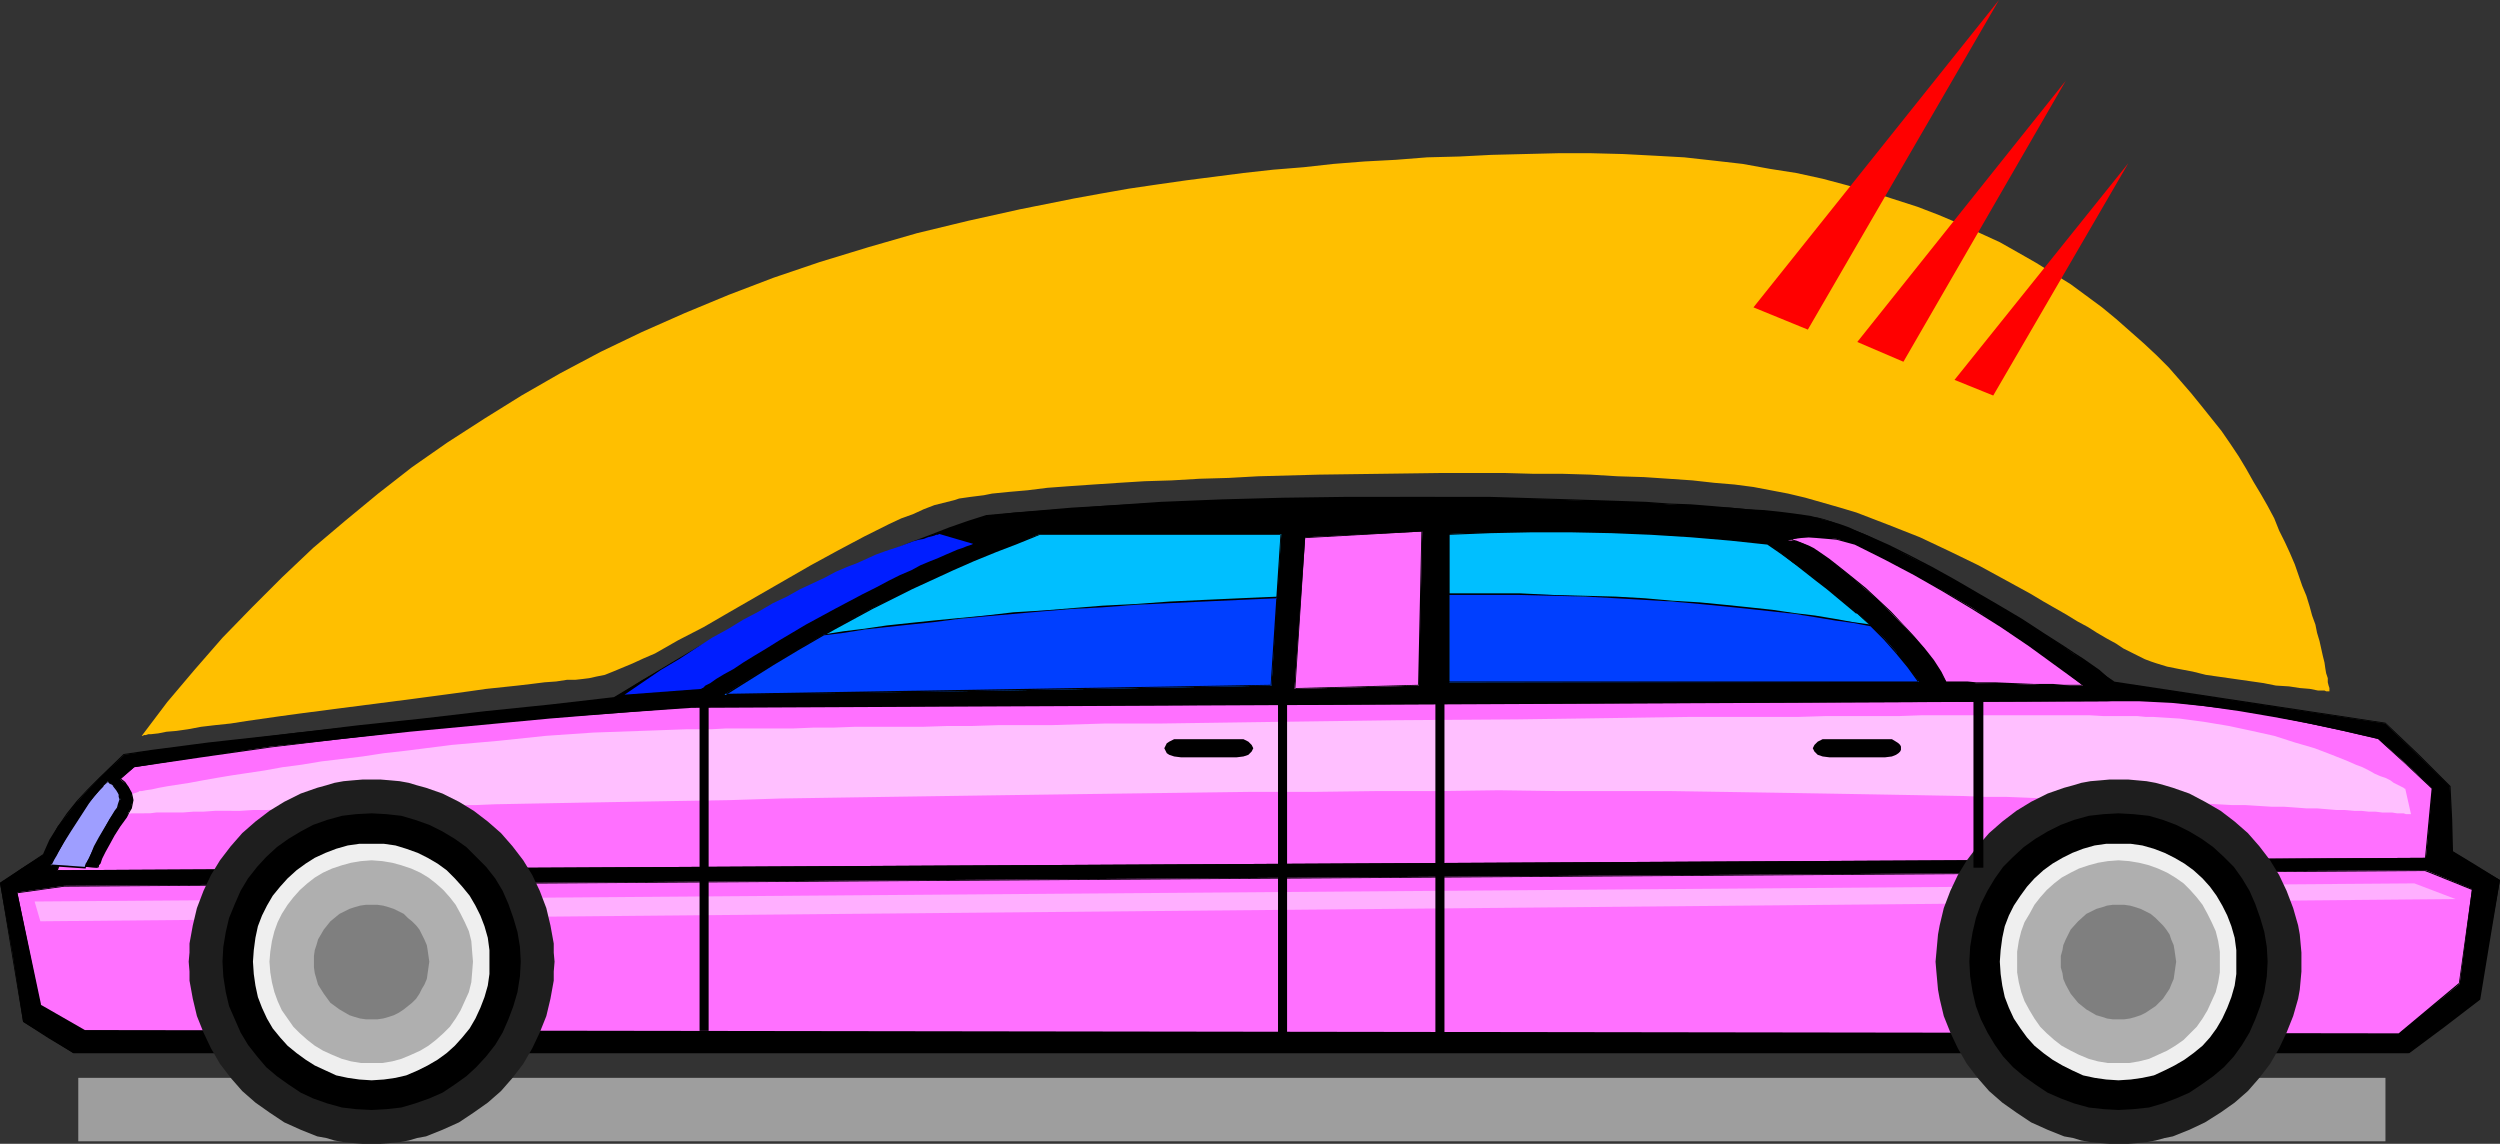
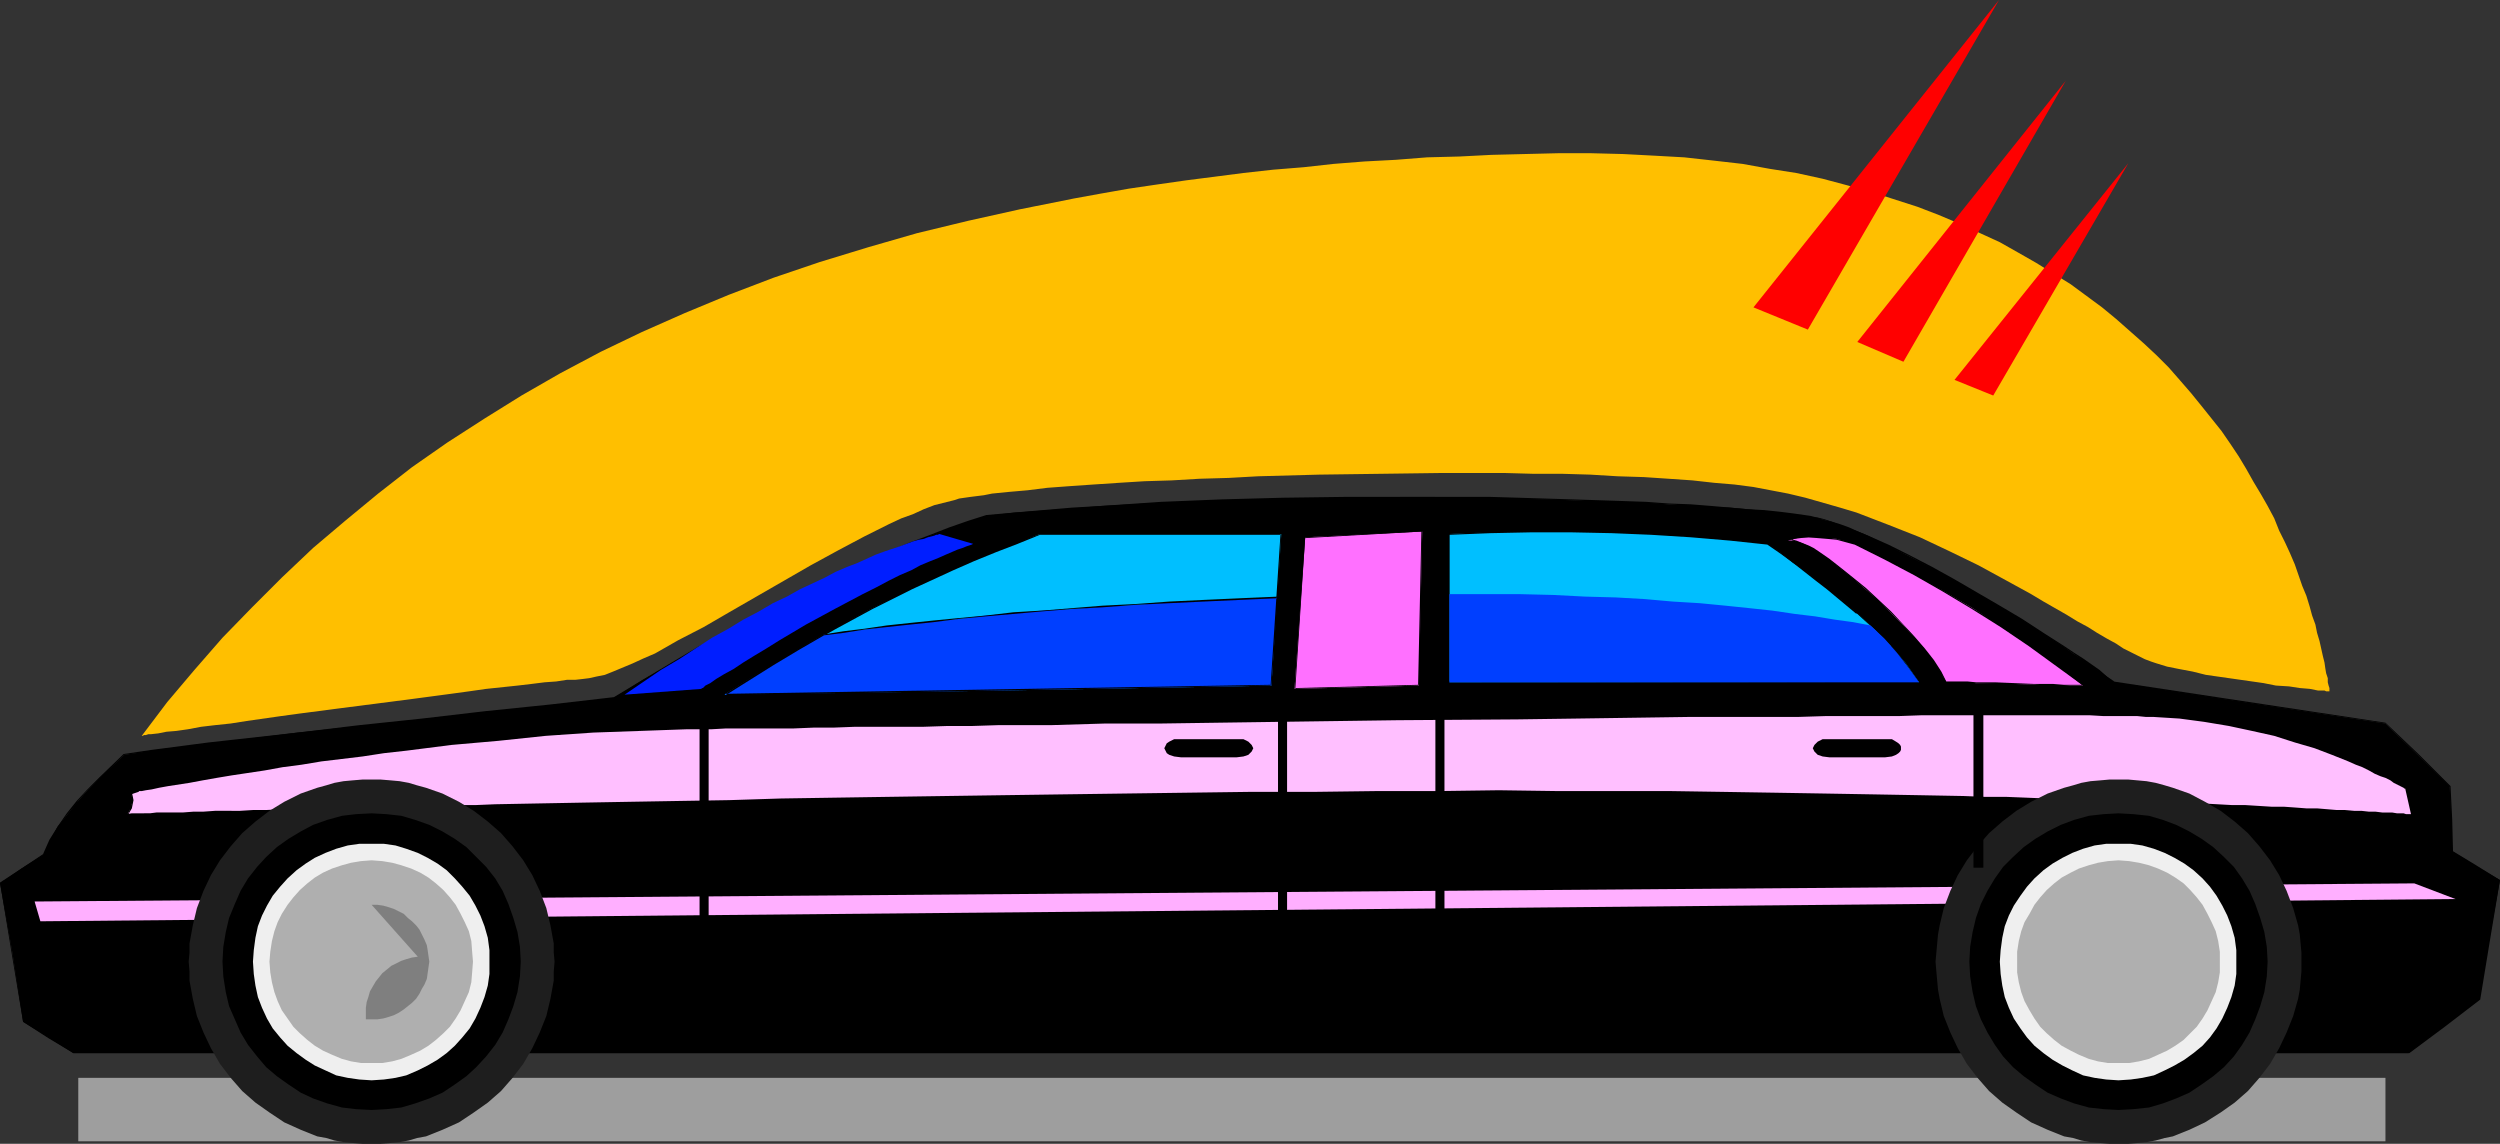
<svg xmlns="http://www.w3.org/2000/svg" xmlns:ns1="http://sodipodi.sourceforge.net/DTD/sodipodi-0.dtd" xmlns:ns2="http://www.inkscape.org/namespaces/inkscape" version="1.0" width="129.724mm" height="59.35mm" id="svg44" ns1:docname="Cartoon 100.wmf">
  <rect width="100%" height="100%" fill="#333333" stroke="none" />
  <ns1:namedview id="namedview44" pagecolor="#ffffff" bordercolor="#000000" borderopacity="0.25" ns2:showpageshadow="2" ns2:pageopacity="0.0" ns2:pagecheckerboard="0" ns2:deskcolor="#d1d1d1" ns2:document-units="mm" />
  <defs id="defs1">
    <pattern id="WMFhbasepattern" patternUnits="userSpaceOnUse" width="6" height="6" x="0" y="0" />
  </defs>
  <path style="fill:#9e9e9e;fill-opacity:1;fill-rule:evenodd;stroke:none" d="M 15.352,223.829 H 467.831 V 211.385 H 15.352 Z" id="path1" />
  <path style="fill:#000000;fill-opacity:1;fill-rule:evenodd;stroke:none" d="m 8.565,167.589 1.293,-2.747 1.454,-2.747 1.939,-2.424 1.939,-2.424 2.101,-2.424 2.262,-2.263 4.848,-4.525 5.333,-0.808 11.15,-1.454 5.818,-0.646 11.635,-1.454 12.12,-1.293 12.282,-1.293 12.443,-1.454 12.605,-1.293 12.605,-1.454 5.656,-3.555 5.656,-3.232 5.333,-3.071 5.171,-2.909 5.171,-2.747 4.848,-2.586 4.686,-2.424 4.686,-2.263 4.363,-2.101 4.363,-1.939 4.202,-1.939 4.04,-1.616 3.878,-1.454 3.878,-1.454 3.717,-1.293 3.394,-1.131 5.494,-0.646 11.312,-0.808 5.656,-0.485 11.797,-0.646 11.958,-0.485 11.958,-0.323 11.958,-0.162 11.797,-0.162 h 5.656 l 5.656,0.162 h 5.656 l 5.494,0.162 5.333,0.162 5.171,0.162 5.01,0.162 4.848,0.162 4.686,0.162 4.363,0.323 4.363,0.162 4.04,0.323 3.717,0.162 3.555,0.323 3.07,0.323 3.07,0.323 2.586,0.323 2.262,0.323 1.131,0.162 1.293,0.162 1.454,0.485 1.454,0.323 1.616,0.646 1.778,0.646 1.778,0.646 1.939,0.808 3.878,1.939 4.202,2.101 4.363,2.263 4.525,2.424 8.888,5.171 4.363,2.586 4.202,2.747 4.04,2.586 1.778,1.293 1.778,1.131 1.616,1.131 1.616,1.131 1.616,1.131 1.293,1.131 26.664,4.04 26.664,4.04 6.302,6.141 6.302,6.141 0.323,6.464 0.162,6.303 4.686,2.909 4.686,2.747 -2.101,11.636 -1.939,11.797 -6.949,5.171 -6.949,5.333 H 14.382 L 9.534,203.466 4.525,200.395 2.424,186.82 0,173.245 4.202,170.336 Z" id="path2" />
  <path style="fill:#000000;fill-opacity:1;fill-rule:evenodd;stroke:none" d="m 8.726,167.589 1.293,-2.747 1.454,-2.747 1.778,-2.424 2.101,-2.424 h -0.162 l 2.101,-2.424 2.424,-2.263 4.686,-4.525 v 0 l 5.333,-0.646 11.15,-1.454 5.818,-0.646 11.635,-1.454 12.12,-1.293 12.282,-1.293 12.443,-1.454 12.605,-1.293 12.766,-1.454 5.656,-3.555 5.494,-3.232 5.333,-3.071 5.333,-2.909 5.01,-2.747 4.848,-2.586 4.848,-2.424 4.525,-2.263 4.525,-2.101 4.202,-2.101 4.202,-1.778 4.202,-1.616 3.878,-1.616 3.717,-1.293 3.717,-1.293 3.555,-1.131 h -0.162 l 5.494,-0.646 11.312,-0.808 5.656,-0.485 11.797,-0.646 11.958,-0.485 11.958,-0.323 11.958,-0.162 11.797,-0.162 h 5.656 l 5.656,0.162 h 5.656 l 5.494,0.162 10.504,0.162 5.01,0.323 4.848,0.162 4.686,0.162 4.363,0.162 4.363,0.323 4.04,0.323 3.717,0.162 3.555,0.323 3.07,0.323 3.07,0.323 2.586,0.323 2.262,0.323 1.131,0.162 1.293,0.162 v 0 l 1.454,0.323 1.454,0.485 1.616,0.646 1.616,0.646 1.778,0.646 1.939,0.808 4.04,1.939 4.202,1.939 4.363,2.424 4.525,2.424 8.888,5.171 4.363,2.586 4.202,2.747 3.878,2.424 1.939,1.293 1.778,1.293 1.616,1.131 1.616,1.131 1.454,1.131 1.454,1.131 53.328,7.919 v 0 l 6.302,6.141 6.302,6.303 v -0.162 l 0.162,6.464 0.162,6.464 4.686,2.909 4.686,2.747 v -0.162 l -2.101,11.636 -1.939,11.797 v -0.162 l -6.787,5.171 -6.949,5.333 v 0 h -457.974 0.162 l -5.01,-3.071 -4.848,-3.071 v 0.162 L 2.424,186.82 0.162,173.245 v 0.162 l 4.202,-2.909 4.363,-2.909 -0.162,-0.162 -4.363,2.909 L 0,173.084 l 2.262,13.737 2.262,13.575 5.01,3.232 4.848,2.909 H 472.518 l 6.949,-5.171 6.949,-5.333 1.939,-11.797 1.939,-11.636 -4.686,-2.909 -4.525,-2.747 v 0 l -0.162,-6.303 -0.323,-6.464 -6.302,-6.303 -6.464,-6.141 -53.328,-8.08 h 0.162 l -1.454,-0.97 -1.454,-1.293 -1.616,-1.131 -1.616,-1.131 -1.778,-1.131 -1.939,-1.293 -4.04,-2.586 -4.202,-2.747 -4.363,-2.586 -8.888,-5.171 -4.363,-2.424 -4.363,-2.263 -4.202,-2.101 -4.04,-1.778 -1.939,-0.808 -1.778,-0.808 -1.778,-0.646 -1.616,-0.485 -1.454,-0.485 -1.293,-0.323 h -0.162 l -1.293,-0.323 -1.131,-0.162 -2.262,-0.323 -2.586,-0.323 -3.07,-0.323 -3.07,-0.162 -3.555,-0.323 -3.717,-0.323 -4.04,-0.323 -4.363,-0.162 -4.363,-0.323 -4.686,-0.162 -4.848,-0.162 -5.01,-0.162 -10.504,-0.323 -5.494,-0.162 h -5.656 -5.656 -5.656 -11.797 l -11.958,0.162 -11.958,0.323 -11.958,0.485 -11.797,0.808 -5.656,0.323 -11.312,0.97 -5.494,0.485 -3.555,1.131 -3.717,1.293 -3.717,1.454 -3.878,1.454 -4.202,1.778 -4.04,1.778 -4.363,1.939 -4.525,2.101 -4.525,2.263 -4.848,2.424 -4.848,2.586 -5.01,2.747 -5.333,2.909 -5.171,3.071 -5.656,3.394 -5.656,3.394 v 0 l -12.605,1.454 -12.605,1.293 -12.443,1.454 -12.282,1.293 -12.12,1.454 -11.635,1.293 -5.818,0.646 -11.15,1.454 -5.494,0.808 -4.686,4.525 -2.424,2.424 -2.101,2.263 v 0 l -1.939,2.424 -1.778,2.586 -1.616,2.586 -1.293,2.909 0.162,-0.162 z" id="path3" />
-   <path style="fill:#ff70ff;fill-opacity:1;fill-rule:evenodd;stroke:none" d="m 26.341,150.458 13.251,-2.101 13.574,-1.939 13.574,-1.454 13.574,-1.616 13.736,-1.293 13.736,-1.293 13.898,-0.97 13.898,-1.131 277.628,-1.131 3.07,-0.162 h 3.232 l 3.232,0.162 3.232,0.162 6.464,0.808 6.787,0.808 6.626,1.131 6.949,1.454 6.787,1.454 6.949,1.616 5.333,4.848 5.171,4.848 -1.293,13.575 -464.599,2.424 1.131,-2.747 1.293,-2.747 1.454,-2.586 1.778,-2.586 1.939,-2.586 2.424,-2.424 2.424,-2.263 z" id="path4" />
  <path style="fill:#000000;fill-opacity:1;fill-rule:evenodd;stroke:none" d="m 26.341,150.458 v 0 l 13.251,-1.939 13.574,-1.939 13.574,-1.616 13.574,-1.454 13.736,-1.293 13.736,-1.293 13.898,-1.131 13.898,-0.97 277.628,-1.293 h 3.07 3.232 l 3.232,0.162 3.232,0.162 6.464,0.646 6.787,0.97 6.626,1.131 6.949,1.293 6.787,1.454 6.949,1.616 h -0.162 l 5.333,4.848 5.333,5.01 -0.162,-0.162 -1.293,13.575 h 0.162 l -464.599,2.424 0.162,0.162 0.97,-2.909 1.293,-2.586 1.616,-2.747 1.778,-2.586 1.939,-2.424 v 0 l 2.262,-2.586 2.424,-2.263 v 0.162 l 2.747,-2.424 v -0.162 l -2.747,2.263 v 0 l -2.586,2.424 -2.262,2.424 v 0 l -2.101,2.586 -1.778,2.424 -1.454,2.747 -1.293,2.747 -1.131,2.909 464.761,-2.424 1.454,-13.737 -5.333,-4.848 -5.333,-5.01 -6.949,-1.616 -6.787,-1.454 -6.949,-1.454 -6.626,-1.131 -6.787,-0.808 -6.464,-0.808 -3.232,-0.162 -3.232,-0.162 h -3.232 l -3.07,0.162 -277.628,1.131 -13.898,1.131 -13.898,0.97 -13.736,1.293 -13.736,1.293 -13.574,1.616 -13.574,1.616 -13.574,1.778 -13.251,2.101 z" id="path5" />
-   <path style="fill:#ff70ff;fill-opacity:1;fill-rule:evenodd;stroke:none" d="m 3.394,175.023 9.211,-1.293 463.145,-3.071 9.05,3.717 -2.424,18.585 -11.958,9.858 -453.934,-0.646 -8.565,-5.01 z" id="path6" />
  <path style="fill:#000000;fill-opacity:1;fill-rule:evenodd;stroke:none" d="m 3.394,175.023 v 0.162 l 9.211,-1.293 463.145,-3.071 h -0.162 l 9.211,3.717 v -0.162 l -2.586,18.585 v -0.162 l -11.797,9.858 v 0 L 16.483,202.012 h 0.162 l -8.726,-5.01 0.162,0.162 -4.686,-22.14 H 3.232 l 4.525,22.302 8.726,5.01 454.095,0.646 11.797,-10.02 2.586,-18.585 -9.211,-3.717 -463.145,3.071 -9.373,1.293 z" id="path7" />
  <path style="fill:#ff70ff;fill-opacity:1;fill-rule:evenodd;stroke:none" d="m 253.873,135.105 2.101,-29.736 22.947,-1.131 -0.646,30.221 z" id="path8" />
  <path style="fill:#000000;fill-opacity:1;fill-rule:evenodd;stroke:none" d="m 253.873,134.944 0.162,0.162 1.939,-29.736 v 0.162 l 22.947,-1.293 h -0.162 l -0.646,30.221 0.162,-0.162 -24.402,0.646 v 0.162 l 24.563,-0.646 0.485,-30.383 -23.109,1.293 -1.939,29.736 z" id="path9" />
  <path style="fill:#00bfff;fill-opacity:1;fill-rule:evenodd;stroke:none" d="m 142.046,136.237 7.11,-4.363 7.11,-4.363 7.272,-4.202 7.595,-4.04 7.757,-3.879 8.08,-3.717 4.04,-1.778 4.202,-1.778 4.363,-1.616 4.363,-1.778 h 47.349 l -0.97,14.868 -0.97,14.868 -53.651,0.97 z m 142.208,-31.514 v 29.09 h 92.112 l -2.586,-3.717 -2.909,-3.394 -3.232,-3.232 -3.394,-3.232 -3.878,-3.232 -2.101,-1.616 -2.101,-1.616 -2.101,-1.778 -2.424,-1.616 -2.424,-1.939 -2.424,-1.778 -7.595,-0.808 -7.595,-0.646 -7.757,-0.485 -7.757,-0.323 -7.918,-0.162 h -7.918 l -7.918,0.162 z" id="path10" />
  <path style="fill:#000000;fill-opacity:1;fill-rule:evenodd;stroke:none" d="m 142.046,136.075 0.162,0.323 6.949,-4.363 7.11,-4.363 7.434,-4.202 7.434,-4.04 7.757,-3.879 8.08,-3.717 4.04,-1.778 4.363,-1.778 4.202,-1.616 4.363,-1.778 v 0 h 47.349 l -0.162,-0.162 -0.97,14.868 -0.97,14.868 0.162,-0.162 -107.302,1.778 -0.323,0.323 107.625,-1.939 1.131,-14.868 0.808,-14.868 h -47.349 l -4.525,1.616 -4.202,1.616 -4.202,1.778 -4.202,1.778 -8.08,3.717 -7.757,4.04 -7.434,3.879 -7.434,4.363 -7.11,4.202 -7.272,4.687 z" id="path11" />
  <path style="fill:#000000;fill-opacity:1;fill-rule:evenodd;stroke:none" d="m 284.092,104.723 v 29.09 l 92.435,0.162 -2.747,-3.879 -2.747,-3.394 h -0.162 l -3.232,-3.232 -3.394,-3.394 v 0 l -3.878,-3.232 -1.939,-1.616 -2.262,-1.616 -2.101,-1.778 -2.424,-1.616 -2.262,-1.778 -2.586,-1.939 -7.595,-0.808 -7.595,-0.646 -7.757,-0.485 -7.757,-0.323 -7.918,-0.162 h -7.918 l -7.918,0.162 -8.242,0.485 0.162,0.162 8.08,-0.323 7.918,-0.162 h 7.918 l 7.918,0.162 7.757,0.323 7.757,0.485 7.595,0.646 7.595,0.808 h -0.162 l 2.586,1.778 2.424,1.778 2.262,1.778 2.262,1.778 2.101,1.616 1.939,1.616 3.878,3.232 v -0.162 l 3.555,3.232 3.07,3.394 v 0 l 2.909,3.394 2.586,3.555 0.162,-0.162 h -92.112 v 0.162 -29.09 0.162 z" id="path12" />
  <path style="fill:#003fff;fill-opacity:1;fill-rule:evenodd;stroke:none" d="m 284.254,116.52 h 7.11 6.626 l 6.626,0.162 6.302,0.323 5.979,0.162 5.656,0.323 5.494,0.485 5.333,0.323 5.01,0.485 4.686,0.485 4.525,0.485 4.363,0.646 4.04,0.485 3.878,0.646 3.555,0.485 3.394,0.646 2.747,2.586 2.424,2.747 2.262,2.909 2.101,2.909 h -92.112 z m -122.654,7.919 3.878,-0.485 4.04,-0.485 4.363,-0.646 4.525,-0.485 4.686,-0.485 5.01,-0.485 5.171,-0.646 5.494,-0.485 5.494,-0.485 5.979,-0.323 5.979,-0.485 6.464,-0.323 6.626,-0.485 6.787,-0.323 7.11,-0.323 7.272,-0.323 -1.131,17.292 -53.651,0.97 -53.651,0.808 9.534,-5.98 5.01,-2.909 z" id="path13" />
-   <path style="fill:#000000;fill-opacity:1;fill-rule:evenodd;stroke:none" d="m 284.254,116.52 v 0.162 h 7.11 6.626 l 6.626,0.162 6.302,0.162 5.979,0.323 5.656,0.323 5.494,0.323 5.333,0.485 5.01,0.485 4.686,0.485 4.525,0.485 4.363,0.485 4.04,0.646 3.878,0.646 3.555,0.485 3.394,0.646 v 0 l 2.586,2.586 2.424,2.747 v 0 l 2.262,2.747 2.101,2.909 0.162,-0.162 h -92.112 v 0.162 -17.292 l -0.162,-0.162 v 17.454 l 92.435,0.162 -2.101,-3.232 -2.262,-2.747 h -0.162 l -2.424,-2.747 -2.586,-2.747 -3.555,-0.485 -3.555,-0.646 -3.878,-0.646 -4.04,-0.485 -4.363,-0.646 -4.525,-0.485 -4.686,-0.485 -5.01,-0.485 -5.333,-0.323 -5.494,-0.485 -5.656,-0.323 -5.979,-0.162 -6.302,-0.162 -6.626,-0.323 h -6.626 -7.272 z" id="path14" />
  <path style="fill:#000000;fill-opacity:1;fill-rule:evenodd;stroke:none" d="m 161.6,124.601 v 0 l 3.878,-0.485 4.04,-0.646 4.363,-0.485 4.525,-0.485 4.686,-0.485 5.01,-0.646 5.171,-0.485 5.494,-0.485 5.494,-0.485 5.979,-0.485 5.979,-0.323 6.464,-0.485 6.626,-0.323 6.787,-0.323 7.11,-0.323 7.272,-0.323 -0.162,-0.162 -1.131,17.292 0.162,-0.162 -107.302,1.778 0.162,0.323 9.534,-5.98 4.848,-2.909 5.01,-2.909 -0.162,-0.162 -4.848,2.747 -5.01,2.909 -9.858,6.303 107.625,-1.939 1.293,-17.454 -7.434,0.323 -7.11,0.323 -6.787,0.323 -6.626,0.485 -6.464,0.323 -5.979,0.485 -5.979,0.485 -5.494,0.323 -5.494,0.646 -5.171,0.485 -5.01,0.485 -4.686,0.485 -4.525,0.485 -4.363,0.646 -4.04,0.485 -4.04,0.646 z" id="path15" />
  <path style="fill:#001eff;fill-opacity:1;fill-rule:evenodd;stroke:none" d="m 122.493,136.237 15.029,-1.131 0.162,-0.162 h 0.162 l 0.162,-0.162 0.323,-0.323 0.323,-0.162 0.646,-0.323 1.131,-0.808 1.616,-0.97 1.778,-0.97 1.939,-1.293 2.101,-1.293 2.424,-1.454 2.586,-1.616 5.171,-3.071 5.656,-3.071 5.494,-2.909 2.586,-1.293 2.424,-1.293 2.262,-1.131 2.262,-0.97 1.778,-0.97 1.939,-0.808 1.616,-0.646 1.454,-0.646 1.131,-0.485 1.131,-0.485 0.97,-0.323 0.808,-0.323 0.485,-0.162 0.485,-0.162 0.323,-0.162 v 0 l -6.626,-1.939 v 0 l -0.323,0.162 h -0.323 l -0.323,0.162 -0.646,0.162 -0.646,0.162 -0.808,0.323 -0.97,0.162 -1.131,0.323 -1.293,0.485 -1.293,0.485 -1.454,0.485 -1.454,0.485 -1.778,0.646 -1.778,0.808 -1.778,0.808 -2.101,0.808 -2.262,0.97 -2.101,1.131 -2.424,1.131 -2.424,1.131 -2.586,1.454 -2.747,1.293 -2.747,1.616 -3.07,1.616 -2.909,1.778 -3.232,1.778 -3.232,2.101 -3.232,2.101 -3.555,2.101 -3.555,2.424 z" id="path16" />
  <path style="fill:#ff70ff;fill-opacity:1;fill-rule:evenodd;stroke:none" d="m 350.672,106.016 0.485,-0.162 0.646,-0.162 1.293,-0.323 h 1.616 1.778 l 1.939,0.162 1.778,0.162 1.778,0.485 1.778,0.485 5.818,2.909 5.818,3.071 5.656,3.232 5.818,3.394 5.494,3.555 5.494,3.717 5.494,3.879 5.171,4.04 h -2.586 l -1.616,-0.162 h -1.616 -3.717 l -3.878,-0.162 -3.878,-0.162 h -3.717 l -1.616,-0.162 h -1.616 -2.586 l -0.646,-1.131 -0.485,-0.97 -1.454,-2.101 -1.778,-2.424 -2.101,-2.424 -2.101,-2.263 -2.424,-2.424 -2.424,-2.424 -2.424,-2.101 -2.424,-2.101 -2.424,-1.939 -2.262,-1.778 -2.262,-1.454 -0.97,-0.646 -0.808,-0.485 -0.97,-0.485 -0.808,-0.323 -0.646,-0.162 -0.646,-0.162 h -0.485 z" id="path17" />
  <path style="fill:#000000;fill-opacity:1;fill-rule:evenodd;stroke:none" d="m 350.672,105.854 v 0.323 l 0.646,-0.162 0.485,-0.323 v 0 l 1.293,-0.162 1.616,-0.162 1.778,0.162 1.939,0.162 1.778,0.162 1.778,0.485 v 0 l 1.778,0.485 5.818,2.909 5.818,3.071 5.656,3.232 5.656,3.394 5.656,3.555 5.494,3.717 5.333,3.879 5.333,3.879 v -0.162 h -2.586 -1.616 l -1.616,-0.162 h -3.717 l -7.757,-0.323 h -3.717 l -1.616,-0.162 h -1.616 -2.586 v 0 l -0.485,-0.97 -0.485,-0.97 -1.454,-2.263 -1.778,-2.263 -2.101,-2.424 v 0 l -2.262,-2.424 -2.262,-2.424 -2.424,-2.263 -2.424,-2.263 v 0 l -2.586,-2.101 -2.424,-1.939 -2.262,-1.778 -2.101,-1.454 -0.97,-0.646 -0.97,-0.485 -0.808,-0.323 -0.808,-0.323 -0.808,-0.323 -0.646,-0.162 h -0.485 -0.485 l -1.131,0.485 1.616,-0.323 h 0.485 v 0 l 0.646,0.323 0.646,0.162 0.808,0.323 0.808,0.485 0.97,0.485 0.97,0.646 2.262,1.454 2.101,1.616 2.424,1.939 2.586,2.101 v 0 l 2.424,2.263 2.424,2.263 2.424,2.424 2.101,2.424 v 0 l 1.939,2.424 1.778,2.263 1.454,2.101 0.646,1.131 0.485,1.131 h 2.747 1.616 1.616 l 3.717,0.162 7.757,0.162 3.717,0.162 h 1.616 1.616 3.07 l -5.656,-4.202 -5.333,-3.879 -5.494,-3.717 -5.656,-3.394 -5.656,-3.394 -5.656,-3.394 -5.818,-3.071 -5.818,-2.909 -1.778,-0.485 h -0.162 l -1.778,-0.323 -1.778,-0.323 -1.939,-0.162 h -1.778 -1.616 l -1.293,0.323 h -0.162 l -0.485,0.162 -1.616,0.646 z" id="path18" />
  <path style="fill:#ffbfff;fill-opacity:1;fill-rule:evenodd;stroke:none" d="m 27.149,155.306 0.162,-0.162 h 0.485 l 0.808,-0.162 1.131,-0.162 1.454,-0.323 1.778,-0.323 2.101,-0.323 2.101,-0.323 2.586,-0.485 2.747,-0.485 2.909,-0.485 3.232,-0.485 3.232,-0.485 3.555,-0.646 3.717,-0.485 3.878,-0.646 4.04,-0.485 4.04,-0.485 4.202,-0.646 4.363,-0.485 8.888,-1.131 9.211,-0.808 9.211,-0.97 9.373,-0.646 9.211,-0.323 9.05,-0.323 h 2.262 2.586 l 2.909,-0.162 h 2.909 3.232 3.555 3.555 l 3.878,-0.162 h 3.878 l 4.202,-0.162 h 4.363 4.525 4.525 l 4.848,-0.162 h 4.848 l 5.01,-0.162 h 5.171 5.171 l 10.827,-0.323 h 10.989 l 11.312,-0.162 11.474,-0.162 11.797,-0.162 11.635,-0.162 23.432,-0.162 11.635,-0.162 11.312,-0.162 11.15,-0.162 h 10.827 5.171 5.171 l 5.171,-0.162 h 4.848 4.848 4.686 l 4.525,-0.162 h 32.966 l 2.747,0.162 h 2.424 2.262 1.939 l 1.616,0.162 h 1.454 l 5.171,0.323 4.848,0.646 4.848,0.808 4.525,0.97 4.363,0.97 4.04,1.293 3.878,1.131 3.394,1.293 3.232,1.293 1.454,0.646 1.293,0.485 1.293,0.646 1.131,0.646 1.131,0.485 0.97,0.323 0.97,0.485 0.646,0.485 0.646,0.323 0.646,0.323 0.323,0.162 0.323,0.162 0.162,0.162 h 0.162 l 1.131,5.01 h -0.162 -0.323 -0.485 l -0.485,-0.162 h -0.646 -0.646 l -0.97,-0.162 h -0.97 -0.97 l -1.293,-0.162 h -1.293 l -1.454,-0.162 h -1.454 l -1.778,-0.162 h -1.616 l -1.939,-0.162 -1.939,-0.162 h -2.101 l -2.101,-0.162 -2.262,-0.162 h -2.424 l -5.171,-0.323 h -2.586 l -2.909,-0.162 -2.909,-0.162 h -3.07 l -3.07,-0.162 -3.232,-0.162 -3.232,-0.162 -3.394,-0.162 h -3.555 l -3.717,-0.162 -3.717,-0.162 h -3.717 l -3.878,-0.162 -4.04,-0.162 h -4.202 l -4.04,-0.162 -8.726,-0.162 -9.05,-0.162 -9.373,-0.162 -9.696,-0.162 -10.181,-0.162 -10.504,-0.162 h -10.827 -11.312 l -11.474,-0.162 -11.797,0.162 h -12.12 l -12.605,0.162 h -12.605 l -12.282,0.162 -12.12,0.162 -11.958,0.162 -11.635,0.162 -11.312,0.162 -11.15,0.162 -10.666,0.162 -10.504,0.162 -10.181,0.323 -9.858,0.162 -9.534,0.162 -9.211,0.162 -8.726,0.162 -8.565,0.162 -3.878,0.162 h -4.04 l -3.878,0.162 h -3.878 l -3.717,0.162 h -3.394 l -3.555,0.162 h -3.394 l -3.232,0.162 h -3.07 l -3.07,0.162 h -2.909 l -2.909,0.162 h -2.586 l -2.586,0.162 H 44.602 42.178 l -2.262,0.162 h -1.939 l -2.101,0.162 h -1.778 -1.778 -1.616 l -1.293,0.162 H 27.957 26.826 25.856 l -0.97,0.162 h -1.454 -0.485 -0.646 v -0.485 -0.485 l 0.323,-0.646 0.485,-0.485 0.485,-0.485 0.485,-0.323 0.485,-0.485 0.808,-0.323 0.808,-0.323 z" id="path19" />
  <path style="fill:#ffafff;fill-opacity:1;fill-rule:evenodd;stroke:none" d="m 6.787,176.801 466.7,-3.555 8.08,3.071 -473.649,4.363 z" id="path20" />
  <path style="fill:#000000;fill-opacity:1;fill-rule:evenodd;stroke:none" d="m 22.947,152.236 v 0 l 0.162,0.162 0.485,0.485 0.808,0.646 0.808,0.808 0.485,1.131 0.162,0.646 0.162,0.808 -0.162,0.808 -0.162,0.646 -0.485,0.97 -0.485,0.97 -1.293,1.778 -1.131,1.778 -0.97,1.616 -0.808,1.454 -0.646,1.293 -0.162,0.646 -0.162,0.485 -0.162,0.323 -0.162,0.162 -0.162,0.162 v 0.162 l -9.211,-0.646 0.162,-0.162 0.162,-0.323 0.323,-0.646 0.485,-0.808 0.646,-0.97 0.646,-1.131 0.646,-1.293 0.808,-1.293 2.101,-2.747 2.101,-2.909 2.424,-2.747 1.293,-1.131 z" id="path21" />
  <path style="fill:#000000;fill-opacity:1;fill-rule:evenodd;stroke:none" d="m 22.947,152.398 -0.162,-0.162 0.162,0.162 0.162,0.162 0.485,0.323 0.808,0.646 h -0.162 l 0.808,0.97 0.485,1.131 0.323,0.646 v -0.162 0.808 0.808 -0.162 l -0.323,0.808 -0.323,0.97 -0.646,0.808 -1.293,1.939 -1.131,1.778 -0.97,1.616 -0.808,1.454 -0.646,1.293 -0.162,0.646 -0.162,0.323 -0.162,0.323 -0.162,0.323 v 0.162 0.162 -0.162 l -9.211,-0.646 0.162,0.162 0.323,-0.485 0.323,-0.646 0.485,-0.808 0.485,-0.808 0.646,-1.293 0.808,-1.131 0.808,-1.293 2.101,-2.909 2.101,-2.909 v 0 l 2.424,-2.586 1.131,-1.293 v 0.162 l 1.293,-1.131 v -0.323 l -1.454,1.131 v 0 l -1.131,1.293 -2.424,2.747 h -0.162 l -2.101,2.747 -1.939,2.909 -0.808,1.293 -0.808,1.293 -0.646,1.131 -0.646,0.97 -0.485,0.646 -0.323,0.646 -0.323,0.646 9.534,0.646 v -0.162 0.162 l 0.162,-0.162 v -0.323 l 0.323,-0.323 0.162,-0.485 0.162,-0.485 0.646,-1.293 0.808,-1.454 0.97,-1.778 1.131,-1.778 1.293,-1.778 0.485,-0.97 0.485,-0.808 0.162,-0.808 0.162,-0.808 -0.162,-0.808 -0.162,-0.646 -0.646,-1.131 -0.646,-0.97 -0.808,-0.646 -0.485,-0.485 h -0.162 v 0 l -0.162,-0.162 z" id="path22" />
-   <path style="fill:#9e9eff;fill-opacity:1;fill-rule:evenodd;stroke:none" d="m 21.17,153.206 v 0 l 0.162,0.162 0.485,0.323 0.485,0.485 0.646,0.646 0.323,0.808 0.162,0.646 0.162,0.485 -0.162,0.485 -0.162,0.646 -0.162,0.485 -0.485,0.646 -1.131,1.616 -1.939,3.555 -0.97,1.778 -0.808,1.616 -0.323,0.808 -0.323,0.485 -0.162,0.646 -0.162,0.323 v 0.162 l -0.162,0.162 -6.787,-0.485 0.162,-0.162 0.162,-0.323 0.323,-0.646 0.485,-0.808 0.646,-0.97 0.646,-1.131 0.646,-1.293 0.808,-1.293 1.778,-2.747 1.778,-2.747 1.131,-1.293 0.97,-1.131 0.808,-0.97 z" id="path23" />
  <path style="fill:#000000;fill-opacity:1;fill-rule:evenodd;stroke:none" d="m 21.17,153.367 v 0 0 0 l 0.162,0.162 0.323,0.323 v -0.162 l 0.646,0.485 h -0.162 l 0.646,0.808 0.485,0.808 v -0.162 0.646 l 0.162,0.485 -0.162,0.485 v 0 l -0.162,0.485 -0.162,0.646 -0.485,0.646 -0.97,1.616 -2.101,3.555 -0.97,1.778 -0.646,1.616 -0.323,0.646 -0.323,0.646 -0.323,0.485 -0.162,0.485 v 0.162 0 0 0 l -6.787,-0.485 0.162,0.323 0.323,-0.646 0.323,-0.646 0.485,-0.808 0.485,-0.97 0.646,-1.131 0.808,-1.293 0.808,-1.293 1.778,-2.747 1.778,-2.747 0.97,-1.293 0.97,-1.131 0.97,-0.97 h -0.162 l 0.97,-0.808 v -0.162 l -0.97,0.808 h -0.162 l -0.808,0.97 -0.97,1.293 -1.131,1.293 -1.778,2.586 -1.778,2.909 -0.808,1.131 -0.646,1.293 -0.646,1.131 -0.646,0.97 -0.485,0.97 -0.323,0.646 -0.323,0.646 7.11,0.485 v -0.162 l 0.162,-0.323 v 0 l 0.162,-0.323 0.162,-0.485 0.323,-0.646 0.323,-0.646 0.808,-1.616 0.97,-1.939 1.939,-3.555 1.131,-1.454 0.323,-0.646 0.323,-0.646 0.162,-0.646 v -0.485 -0.485 l -0.162,-0.646 -0.323,-0.808 -0.646,-0.646 v 0 l -0.646,-0.646 v 0 l -0.323,-0.323 v 0.162 l -0.162,-0.162 h -0.162 z" id="path24" />
  <path style="fill:#1e1e1e;fill-opacity:1;fill-rule:evenodd;stroke:none" d="m 72.882,152.882 h 1.778 l 1.939,0.162 1.778,0.162 1.778,0.323 1.616,0.485 1.778,0.485 3.232,1.131 3.232,1.616 2.909,1.778 2.747,2.101 2.586,2.263 2.262,2.586 2.101,2.747 1.778,2.909 1.454,3.071 1.293,3.394 0.808,3.394 0.323,1.778 0.323,1.778 v 1.778 l 0.162,1.778 -0.162,1.939 v 1.778 l -0.323,1.778 -0.323,1.778 -0.808,3.394 -1.293,3.232 -1.454,3.071 -1.778,3.071 -2.101,2.747 -2.262,2.586 -2.586,2.263 -2.747,1.939 -2.909,1.939 -3.232,1.454 -3.232,1.293 -1.778,0.323 -1.616,0.485 -1.778,0.323 -1.778,0.162 -1.939,0.162 H 72.882 71.104 l -1.939,-0.162 -1.778,-0.162 -1.778,-0.323 -1.616,-0.485 -1.778,-0.323 -3.232,-1.293 -3.232,-1.454 -2.909,-1.939 -2.747,-1.939 -2.586,-2.263 -2.262,-2.586 -2.101,-2.747 -1.778,-3.071 -1.454,-3.071 -1.293,-3.232 -0.808,-3.394 -0.323,-1.778 -0.323,-1.778 v -1.778 l -0.162,-1.939 0.162,-1.778 v -1.778 l 0.323,-1.778 0.323,-1.778 0.808,-3.394 1.293,-3.394 1.454,-3.071 1.778,-2.909 2.101,-2.747 2.262,-2.586 2.586,-2.263 2.747,-2.101 2.909,-1.778 3.232,-1.616 3.232,-1.131 1.778,-0.485 1.616,-0.485 1.778,-0.323 1.778,-0.162 1.939,-0.162 z" id="path25" />
  <path style="fill:#000000;fill-opacity:1;fill-rule:evenodd;stroke:none" d="m 72.882,159.508 2.909,0.162 2.909,0.323 2.747,0.808 2.747,0.97 2.586,1.293 2.424,1.454 2.262,1.616 1.939,1.939 1.939,1.939 1.778,2.263 1.454,2.424 1.131,2.586 0.97,2.747 0.808,2.747 0.485,2.909 0.162,2.909 -0.162,2.909 -0.485,3.071 -0.808,2.747 -0.97,2.586 -1.131,2.586 -1.454,2.424 -1.778,2.263 -1.939,2.101 -1.939,1.778 -2.262,1.616 -2.424,1.616 -2.586,1.131 -2.747,0.97 -2.747,0.808 -2.909,0.323 -2.909,0.162 -3.07,-0.162 -2.747,-0.323 -2.909,-0.808 -2.747,-0.97 -2.424,-1.131 -2.424,-1.616 -2.262,-1.616 -2.101,-1.778 -1.778,-2.101 -1.778,-2.263 -1.454,-2.424 -1.131,-2.586 -1.131,-2.586 -0.646,-2.747 -0.485,-3.071 -0.162,-2.909 0.162,-2.909 0.485,-2.909 0.646,-2.747 1.131,-2.747 1.131,-2.586 1.454,-2.424 1.778,-2.263 1.778,-1.939 2.101,-1.939 2.262,-1.616 2.424,-1.454 2.424,-1.293 2.747,-0.97 2.909,-0.808 2.747,-0.323 z" id="path26" />
  <path style="fill:#efefef;fill-opacity:1;fill-rule:evenodd;stroke:none" d="m 72.882,165.488 h 2.424 l 2.262,0.323 2.101,0.646 2.262,0.808 1.939,0.97 1.939,1.131 1.778,1.293 1.616,1.616 1.454,1.616 1.454,1.778 1.131,1.939 0.97,1.939 0.808,2.101 0.646,2.263 0.323,2.424 v 2.263 2.424 l -0.323,2.263 -0.646,2.263 -0.808,2.101 -0.97,2.101 -1.131,1.939 -1.454,1.778 -1.454,1.616 -1.616,1.454 -1.778,1.293 -1.939,1.131 -1.939,0.97 -2.262,0.97 -2.101,0.485 -2.262,0.323 -2.424,0.162 -2.424,-0.162 -2.262,-0.323 -2.262,-0.485 -2.101,-0.97 -2.101,-0.97 -1.778,-1.131 -1.778,-1.293 -1.778,-1.454 -1.454,-1.616 -1.454,-1.778 -1.131,-1.939 -0.97,-2.101 -0.808,-2.101 -0.485,-2.263 -0.323,-2.263 -0.162,-2.424 0.162,-2.263 0.323,-2.424 0.485,-2.263 0.808,-2.101 0.97,-1.939 1.131,-1.939 1.454,-1.778 1.454,-1.616 1.778,-1.616 1.778,-1.293 1.778,-1.131 2.101,-0.97 2.101,-0.808 2.262,-0.646 2.262,-0.323 z" id="path27" />
  <path style="fill:#afafaf;fill-opacity:1;fill-rule:evenodd;stroke:none" d="m 72.882,168.72 2.101,0.162 1.939,0.323 1.778,0.485 1.939,0.646 1.778,0.808 1.616,0.97 1.454,1.131 1.454,1.293 1.293,1.454 1.131,1.454 0.97,1.778 0.808,1.616 0.808,1.778 0.485,1.939 0.162,2.101 0.162,1.939 -0.162,2.101 -0.162,1.939 -0.485,1.939 -0.808,1.778 -0.808,1.778 -0.97,1.616 -1.131,1.616 -1.293,1.293 -1.454,1.293 -1.454,1.131 -1.616,0.97 -1.778,0.808 -1.939,0.808 -1.778,0.485 -1.939,0.323 H 72.882 70.781 l -1.939,-0.323 -1.778,-0.485 -1.939,-0.808 -1.778,-0.808 -1.616,-0.97 -1.454,-1.131 -1.454,-1.293 -1.293,-1.293 -1.131,-1.616 -1.131,-1.616 -0.808,-1.778 -0.646,-1.778 -0.485,-1.939 -0.323,-1.939 -0.162,-2.101 0.162,-1.939 0.323,-2.101 0.485,-1.939 0.646,-1.778 0.808,-1.616 1.131,-1.778 1.131,-1.454 1.293,-1.454 1.454,-1.293 1.454,-1.131 1.616,-0.97 1.778,-0.808 1.939,-0.646 1.778,-0.485 1.939,-0.323 z" id="path28" />
-   <path style="fill:#7f7f7f;fill-opacity:1;fill-rule:evenodd;stroke:none" d="m 72.882,177.447 h 1.131 l 1.131,0.162 1.131,0.323 0.97,0.323 0.97,0.485 0.97,0.485 0.808,0.808 0.808,0.646 0.808,0.808 0.646,0.808 0.485,0.97 0.485,0.97 0.485,1.131 0.162,0.97 0.162,1.131 0.162,1.131 -0.162,1.131 -0.162,1.131 -0.162,1.131 -0.485,1.131 -0.485,0.808 -0.485,0.97 -0.646,0.97 -0.808,0.808 -0.808,0.646 -0.808,0.646 -0.97,0.646 -0.97,0.485 -0.97,0.323 -1.131,0.323 -1.131,0.162 h -1.131 -1.131 l -1.131,-0.162 -1.131,-0.323 -0.97,-0.323 -1.939,-1.131 -1.778,-1.293 -1.293,-1.778 -1.131,-1.778 -0.323,-1.131 -0.323,-1.131 -0.162,-1.131 v -1.131 -1.131 l 0.162,-1.131 0.323,-0.97 0.323,-1.131 1.131,-1.939 1.293,-1.616 1.778,-1.454 0.97,-0.485 0.97,-0.485 0.97,-0.323 1.131,-0.323 1.131,-0.162 z" id="path29" />
+   <path style="fill:#7f7f7f;fill-opacity:1;fill-rule:evenodd;stroke:none" d="m 72.882,177.447 h 1.131 l 1.131,0.162 1.131,0.323 0.97,0.323 0.97,0.485 0.97,0.485 0.808,0.808 0.808,0.646 0.808,0.808 0.646,0.808 0.485,0.97 0.485,0.97 0.485,1.131 0.162,0.97 0.162,1.131 0.162,1.131 -0.162,1.131 -0.162,1.131 -0.162,1.131 -0.485,1.131 -0.485,0.808 -0.485,0.97 -0.646,0.97 -0.808,0.808 -0.808,0.646 -0.808,0.646 -0.97,0.646 -0.97,0.485 -0.97,0.323 -1.131,0.323 -1.131,0.162 h -1.131 -1.131 v -1.131 -1.131 l 0.162,-1.131 0.323,-0.97 0.323,-1.131 1.131,-1.939 1.293,-1.616 1.778,-1.454 0.97,-0.485 0.97,-0.485 0.97,-0.323 1.131,-0.323 1.131,-0.162 z" id="path29" />
  <path style="fill:#1e1e1e;fill-opacity:1;fill-rule:evenodd;stroke:none" d="m 415.473,152.882 h 1.939 l 1.778,0.162 1.778,0.162 1.778,0.323 1.778,0.485 1.616,0.485 3.232,1.131 3.07,1.616 3.07,1.778 2.747,2.101 2.586,2.263 2.262,2.586 2.101,2.747 1.778,2.909 1.454,3.071 1.293,3.394 0.97,3.394 0.323,1.778 0.162,1.778 0.162,1.778 v 1.778 1.939 l -0.162,1.778 -0.162,1.778 -0.323,1.778 -0.97,3.394 -1.293,3.232 -1.454,3.071 -1.778,3.071 -2.101,2.747 -2.262,2.586 -2.586,2.263 -2.747,1.939 -3.07,1.939 -3.07,1.454 -3.232,1.293 -1.616,0.323 -1.778,0.485 -1.778,0.323 -1.778,0.162 -1.778,0.162 h -1.939 -1.778 l -1.778,-0.162 -1.939,-0.162 -1.778,-0.323 -1.616,-0.485 -1.778,-0.323 -3.232,-1.293 -3.232,-1.454 -2.909,-1.939 -2.747,-1.939 -2.586,-2.263 -2.262,-2.586 -2.101,-2.747 -1.778,-3.071 -1.454,-3.071 -1.293,-3.232 -0.808,-3.394 -0.323,-1.778 -0.162,-1.778 -0.162,-1.778 -0.162,-1.939 0.162,-1.778 0.162,-1.778 0.162,-1.778 0.323,-1.778 0.808,-3.394 1.293,-3.394 1.454,-3.071 1.778,-2.909 2.101,-2.747 2.262,-2.586 2.586,-2.263 2.747,-2.101 2.909,-1.778 3.232,-1.616 3.232,-1.131 1.778,-0.485 1.616,-0.485 1.778,-0.323 1.939,-0.162 1.778,-0.162 z" id="path30" />
  <path style="fill:#000000;fill-opacity:1;fill-rule:evenodd;stroke:none" d="m 415.473,159.508 2.909,0.162 3.07,0.323 2.747,0.808 2.586,0.97 2.586,1.293 2.424,1.454 2.262,1.616 2.101,1.939 1.939,1.939 1.616,2.263 1.454,2.424 1.131,2.586 0.97,2.747 0.808,2.747 0.485,2.909 0.162,2.909 -0.162,2.909 -0.485,3.071 -0.808,2.747 -0.97,2.586 -1.131,2.586 -1.454,2.424 -1.616,2.263 -1.939,2.101 -2.101,1.778 -2.262,1.616 -2.424,1.616 -2.586,1.131 -2.586,0.97 -2.747,0.808 -3.07,0.323 -2.909,0.162 -2.909,-0.162 -2.909,-0.323 -2.909,-0.808 -2.586,-0.97 -2.586,-1.131 -2.424,-1.616 -2.262,-1.616 -2.101,-1.778 -1.939,-2.101 -1.616,-2.263 -1.454,-2.424 -1.293,-2.586 -0.97,-2.586 -0.646,-2.747 -0.485,-3.071 -0.162,-2.909 0.162,-2.909 0.485,-2.909 0.646,-2.747 0.97,-2.747 1.293,-2.586 1.454,-2.424 1.616,-2.263 1.939,-1.939 2.101,-1.939 2.262,-1.616 2.424,-1.454 2.586,-1.293 2.586,-0.97 2.909,-0.808 2.909,-0.323 z" id="path31" />
  <path style="fill:#efefef;fill-opacity:1;fill-rule:evenodd;stroke:none" d="m 415.473,165.488 h 2.424 l 2.262,0.323 2.262,0.646 2.101,0.808 1.939,0.97 1.939,1.131 1.778,1.293 1.778,1.616 1.454,1.616 1.293,1.778 1.131,1.939 0.97,1.939 0.808,2.101 0.646,2.263 0.323,2.424 v 2.263 2.424 l -0.323,2.263 -0.646,2.263 -0.808,2.101 -0.97,2.101 -1.131,1.939 -1.293,1.778 -1.454,1.616 -1.778,1.454 -1.778,1.293 -1.939,1.131 -1.939,0.97 -2.101,0.97 -2.262,0.485 -2.262,0.323 -2.424,0.162 -2.424,-0.162 -2.262,-0.323 -2.262,-0.485 -2.101,-0.97 -1.939,-0.97 -1.939,-1.131 -1.778,-1.293 -1.778,-1.454 -1.454,-1.616 -1.293,-1.778 -1.293,-1.939 -0.97,-2.101 -0.808,-2.101 -0.485,-2.263 -0.323,-2.263 -0.162,-2.424 0.162,-2.263 0.323,-2.424 0.485,-2.263 0.808,-2.101 0.97,-1.939 1.293,-1.939 1.293,-1.778 1.454,-1.616 1.778,-1.616 1.778,-1.293 1.939,-1.131 1.939,-0.97 2.101,-0.808 2.262,-0.646 2.262,-0.323 z" id="path32" />
  <path style="fill:#afafaf;fill-opacity:1;fill-rule:evenodd;stroke:none" d="m 415.473,168.72 2.101,0.162 1.939,0.323 1.939,0.485 1.778,0.646 1.778,0.808 1.616,0.97 1.616,1.131 1.293,1.293 1.293,1.454 1.131,1.454 0.97,1.778 0.808,1.616 0.808,1.778 0.485,1.939 0.323,2.101 v 1.939 2.101 l -0.323,1.939 -0.485,1.939 -0.808,1.778 -0.808,1.778 -0.97,1.616 -1.131,1.616 -1.293,1.293 -1.293,1.293 -1.616,1.131 -1.616,0.97 -1.778,0.808 -1.778,0.808 -1.939,0.485 -1.939,0.323 h -2.101 -2.101 l -1.939,-0.323 -1.778,-0.485 -1.939,-0.808 -1.616,-0.808 -1.778,-0.97 -1.454,-1.131 -1.454,-1.293 -1.293,-1.293 -1.131,-1.616 -0.97,-1.616 -0.97,-1.778 -0.646,-1.778 -0.485,-1.939 -0.323,-1.939 v -2.101 -1.939 l 0.323,-2.101 0.485,-1.939 0.646,-1.778 0.97,-1.616 0.97,-1.778 1.131,-1.454 1.293,-1.454 1.454,-1.293 1.454,-1.131 1.778,-0.97 1.616,-0.808 1.939,-0.646 1.778,-0.485 1.939,-0.323 z" id="path33" />
-   <path style="fill:#7f7f7f;fill-opacity:1;fill-rule:evenodd;stroke:none" d="m 415.473,177.447 h 1.131 l 1.131,0.162 1.131,0.323 0.97,0.323 0.97,0.485 0.97,0.485 0.97,0.808 0.646,0.646 0.808,0.808 0.646,0.808 0.646,0.97 0.323,0.97 0.485,1.131 0.162,0.97 0.162,1.131 0.162,1.131 -0.162,1.131 -0.162,1.131 -0.162,1.131 -0.485,1.131 -0.323,0.808 -0.646,0.97 -0.646,0.97 -0.808,0.808 -0.646,0.646 -0.97,0.646 -0.97,0.646 -0.97,0.485 -0.97,0.323 -1.131,0.323 -1.131,0.162 h -1.131 -1.131 l -1.131,-0.162 -0.97,-0.323 -1.131,-0.323 -1.939,-1.131 -1.616,-1.293 -1.454,-1.778 -0.97,-1.778 -0.485,-1.131 -0.162,-1.131 -0.323,-1.131 v -1.131 -1.131 l 0.323,-1.131 0.162,-0.97 0.485,-1.131 0.97,-1.939 1.454,-1.616 1.616,-1.454 0.97,-0.485 0.97,-0.485 1.131,-0.323 0.97,-0.323 1.131,-0.162 z" id="path34" />
  <path style="fill:#000000;fill-opacity:1;fill-rule:evenodd;stroke:none" d="m 137.198,137.529 h 1.778 v 64.644 h -1.778 z" id="path35" />
  <path style="fill:#000000;fill-opacity:1;fill-rule:evenodd;stroke:none" d="m 250.641,138.014 h 1.778 v 64.805 h -1.778 z" id="path36" />
  <path style="fill:#000000;fill-opacity:1;fill-rule:evenodd;stroke:none" d="m 281.507,137.529 h 1.778 v 67.714 h -1.778 z" id="path37" />
  <path style="fill:#000000;fill-opacity:1;fill-rule:evenodd;stroke:none" d="m 387.032,135.105 h 1.939 v 35.069 h -1.939 z" id="path38" />
  <path style="fill:#000000;fill-opacity:1;fill-rule:evenodd;stroke:none" d="m 231.573,144.964 h 10.989 1.293 l 0.97,0.485 0.323,0.323 0.323,0.323 0.162,0.323 0.162,0.323 -0.162,0.323 -0.162,0.323 -0.323,0.323 -0.323,0.323 -0.97,0.323 -1.293,0.162 h -10.989 l -1.293,-0.162 -0.97,-0.323 -0.485,-0.323 -0.162,-0.323 -0.162,-0.323 -0.162,-0.323 0.162,-0.323 0.162,-0.323 0.162,-0.323 0.485,-0.323 0.97,-0.485 z" id="path39" />
  <path style="fill:#000000;fill-opacity:1;fill-rule:evenodd;stroke:none" d="m 358.752,144.964 h 10.989 1.293 l 0.808,0.485 0.485,0.323 0.323,0.323 0.162,0.323 v 0.323 0.323 l -0.162,0.323 -0.323,0.323 -0.485,0.323 -0.808,0.323 -1.293,0.162 h -10.989 l -1.293,-0.162 -0.97,-0.323 -0.323,-0.323 -0.323,-0.323 -0.162,-0.323 -0.162,-0.323 0.162,-0.323 0.162,-0.323 0.323,-0.323 0.323,-0.323 0.97,-0.485 z" id="path40" />
  <path style="fill:#ffbf00;fill-opacity:1;fill-rule:evenodd;stroke:none" d="m 27.795,144.317 h 0.162 l 0.323,-0.162 h 0.323 l 0.485,-0.162 h 0.485 l 1.454,-0.162 1.616,-0.323 1.939,-0.162 2.262,-0.323 2.586,-0.485 2.747,-0.323 3.07,-0.323 3.07,-0.485 3.394,-0.485 3.394,-0.485 3.555,-0.485 7.434,-0.97 15.029,-1.939 7.272,-0.97 3.555,-0.485 3.394,-0.485 3.07,-0.323 3.07,-0.323 2.747,-0.323 2.586,-0.323 2.262,-0.162 2.101,-0.323 h 1.616 l 1.454,-0.162 1.293,-0.162 1.454,-0.323 1.616,-0.323 1.616,-0.646 1.939,-0.808 1.939,-0.808 2.101,-0.97 2.262,-0.97 2.262,-1.293 2.262,-1.293 5.01,-2.586 5.01,-2.909 5.333,-3.071 10.666,-6.141 5.333,-2.909 5.171,-2.747 4.848,-2.424 2.424,-1.131 2.262,-0.808 2.101,-0.97 2.101,-0.808 1.939,-0.485 1.939,-0.485 0.97,-0.323 1.131,-0.162 1.131,-0.162 1.293,-0.162 1.293,-0.162 1.616,-0.323 1.616,-0.162 1.616,-0.162 3.717,-0.323 3.878,-0.485 4.363,-0.323 4.686,-0.323 4.848,-0.323 5.171,-0.323 5.333,-0.162 5.494,-0.323 5.656,-0.162 5.818,-0.323 11.958,-0.323 12.12,-0.162 12.12,-0.162 h 11.958 l 5.818,0.162 h 5.656 l 5.494,0.162 5.333,0.323 5.171,0.162 4.848,0.323 4.686,0.323 4.363,0.485 3.878,0.323 3.717,0.485 3.394,0.646 3.394,0.646 3.394,0.808 3.394,0.97 3.394,0.97 3.232,0.97 6.302,2.424 6.141,2.424 5.818,2.747 5.656,2.747 5.333,2.909 5.01,2.747 2.424,1.454 2.262,1.293 2.262,1.293 2.101,1.293 2.101,1.131 1.778,1.131 1.939,1.131 1.778,0.97 1.454,0.97 1.616,0.808 1.293,0.646 1.293,0.646 1.293,0.485 0.97,0.323 2.101,0.646 2.424,0.485 2.586,0.485 2.586,0.646 5.656,0.808 5.656,0.808 2.424,0.485 2.586,0.162 2.101,0.323 1.939,0.162 1.616,0.323 h 0.646 0.646 l 0.323,0.162 h 0.323 0.323 v 0 -0.323 -0.323 l -0.162,-0.485 -0.162,-0.646 v -0.808 l -0.323,-0.97 -0.162,-0.97 -0.162,-1.131 -0.323,-1.293 -0.323,-1.454 -0.323,-1.454 -0.485,-1.616 -0.323,-1.616 -0.646,-1.778 -0.485,-1.778 -0.646,-2.101 -0.808,-1.939 -1.454,-4.202 -0.97,-2.263 -0.97,-2.101 -1.131,-2.263 -0.97,-2.424 -1.293,-2.424 -1.293,-2.263 -1.454,-2.424 -1.454,-2.586 -1.454,-2.424 -1.616,-2.424 -1.778,-2.586 -1.939,-2.424 -1.939,-2.424 -2.101,-2.586 -2.101,-2.424 -2.262,-2.586 -2.424,-2.424 -2.424,-2.263 -2.747,-2.424 -2.747,-2.424 -2.747,-2.263 -3.07,-2.263 -3.07,-2.263 -3.394,-2.101 -3.394,-2.101 -3.394,-1.939 -3.717,-2.101 -3.878,-1.778 -3.878,-1.778 -4.202,-1.778 -4.202,-1.616 -4.525,-1.454 -4.525,-1.454 -4.686,-1.293 -4.848,-1.293 -5.171,-1.131 -5.171,-0.808 -5.333,-0.97 -5.656,-0.646 -5.818,-0.646 -5.818,-0.323 -6.141,-0.323 -6.302,-0.162 h -6.464 l -6.626,0.162 -6.464,0.162 -6.302,0.323 -6.302,0.162 -6.141,0.485 -6.141,0.323 -6.141,0.485 -5.818,0.646 -5.979,0.485 -5.818,0.646 -11.312,1.454 -5.656,0.808 -5.494,0.808 -5.494,0.97 -5.333,0.97 -10.504,2.101 -10.181,2.263 -10.019,2.424 -9.534,2.747 -9.534,2.909 -9.05,3.071 -8.888,3.394 -8.565,3.555 -8.403,3.717 -8.08,3.879 -7.918,4.202 -7.595,4.363 -7.272,4.525 -7.272,4.687 -6.949,4.848 -6.626,5.171 -6.464,5.333 -6.302,5.333 -6.141,5.818 -5.818,5.818 -5.818,5.98 -5.494,6.303 -5.333,6.303 z" id="path41" />
  <path style="fill:#ff0000;fill-opacity:1;fill-rule:evenodd;stroke:none" d="M 392.041,0 343.884,60.28 354.55,64.644 Z" id="path42" />
  <path style="fill:#ff0000;fill-opacity:1;fill-rule:evenodd;stroke:none" d="m 405.131,15.838 -40.885,51.23 9.05,3.879 z" id="path43" />
  <path style="fill:#ff0000;fill-opacity:1;fill-rule:evenodd;stroke:none" d="m 417.412,31.999 -34.098,42.503 7.595,3.071 z" id="path44" />
</svg>